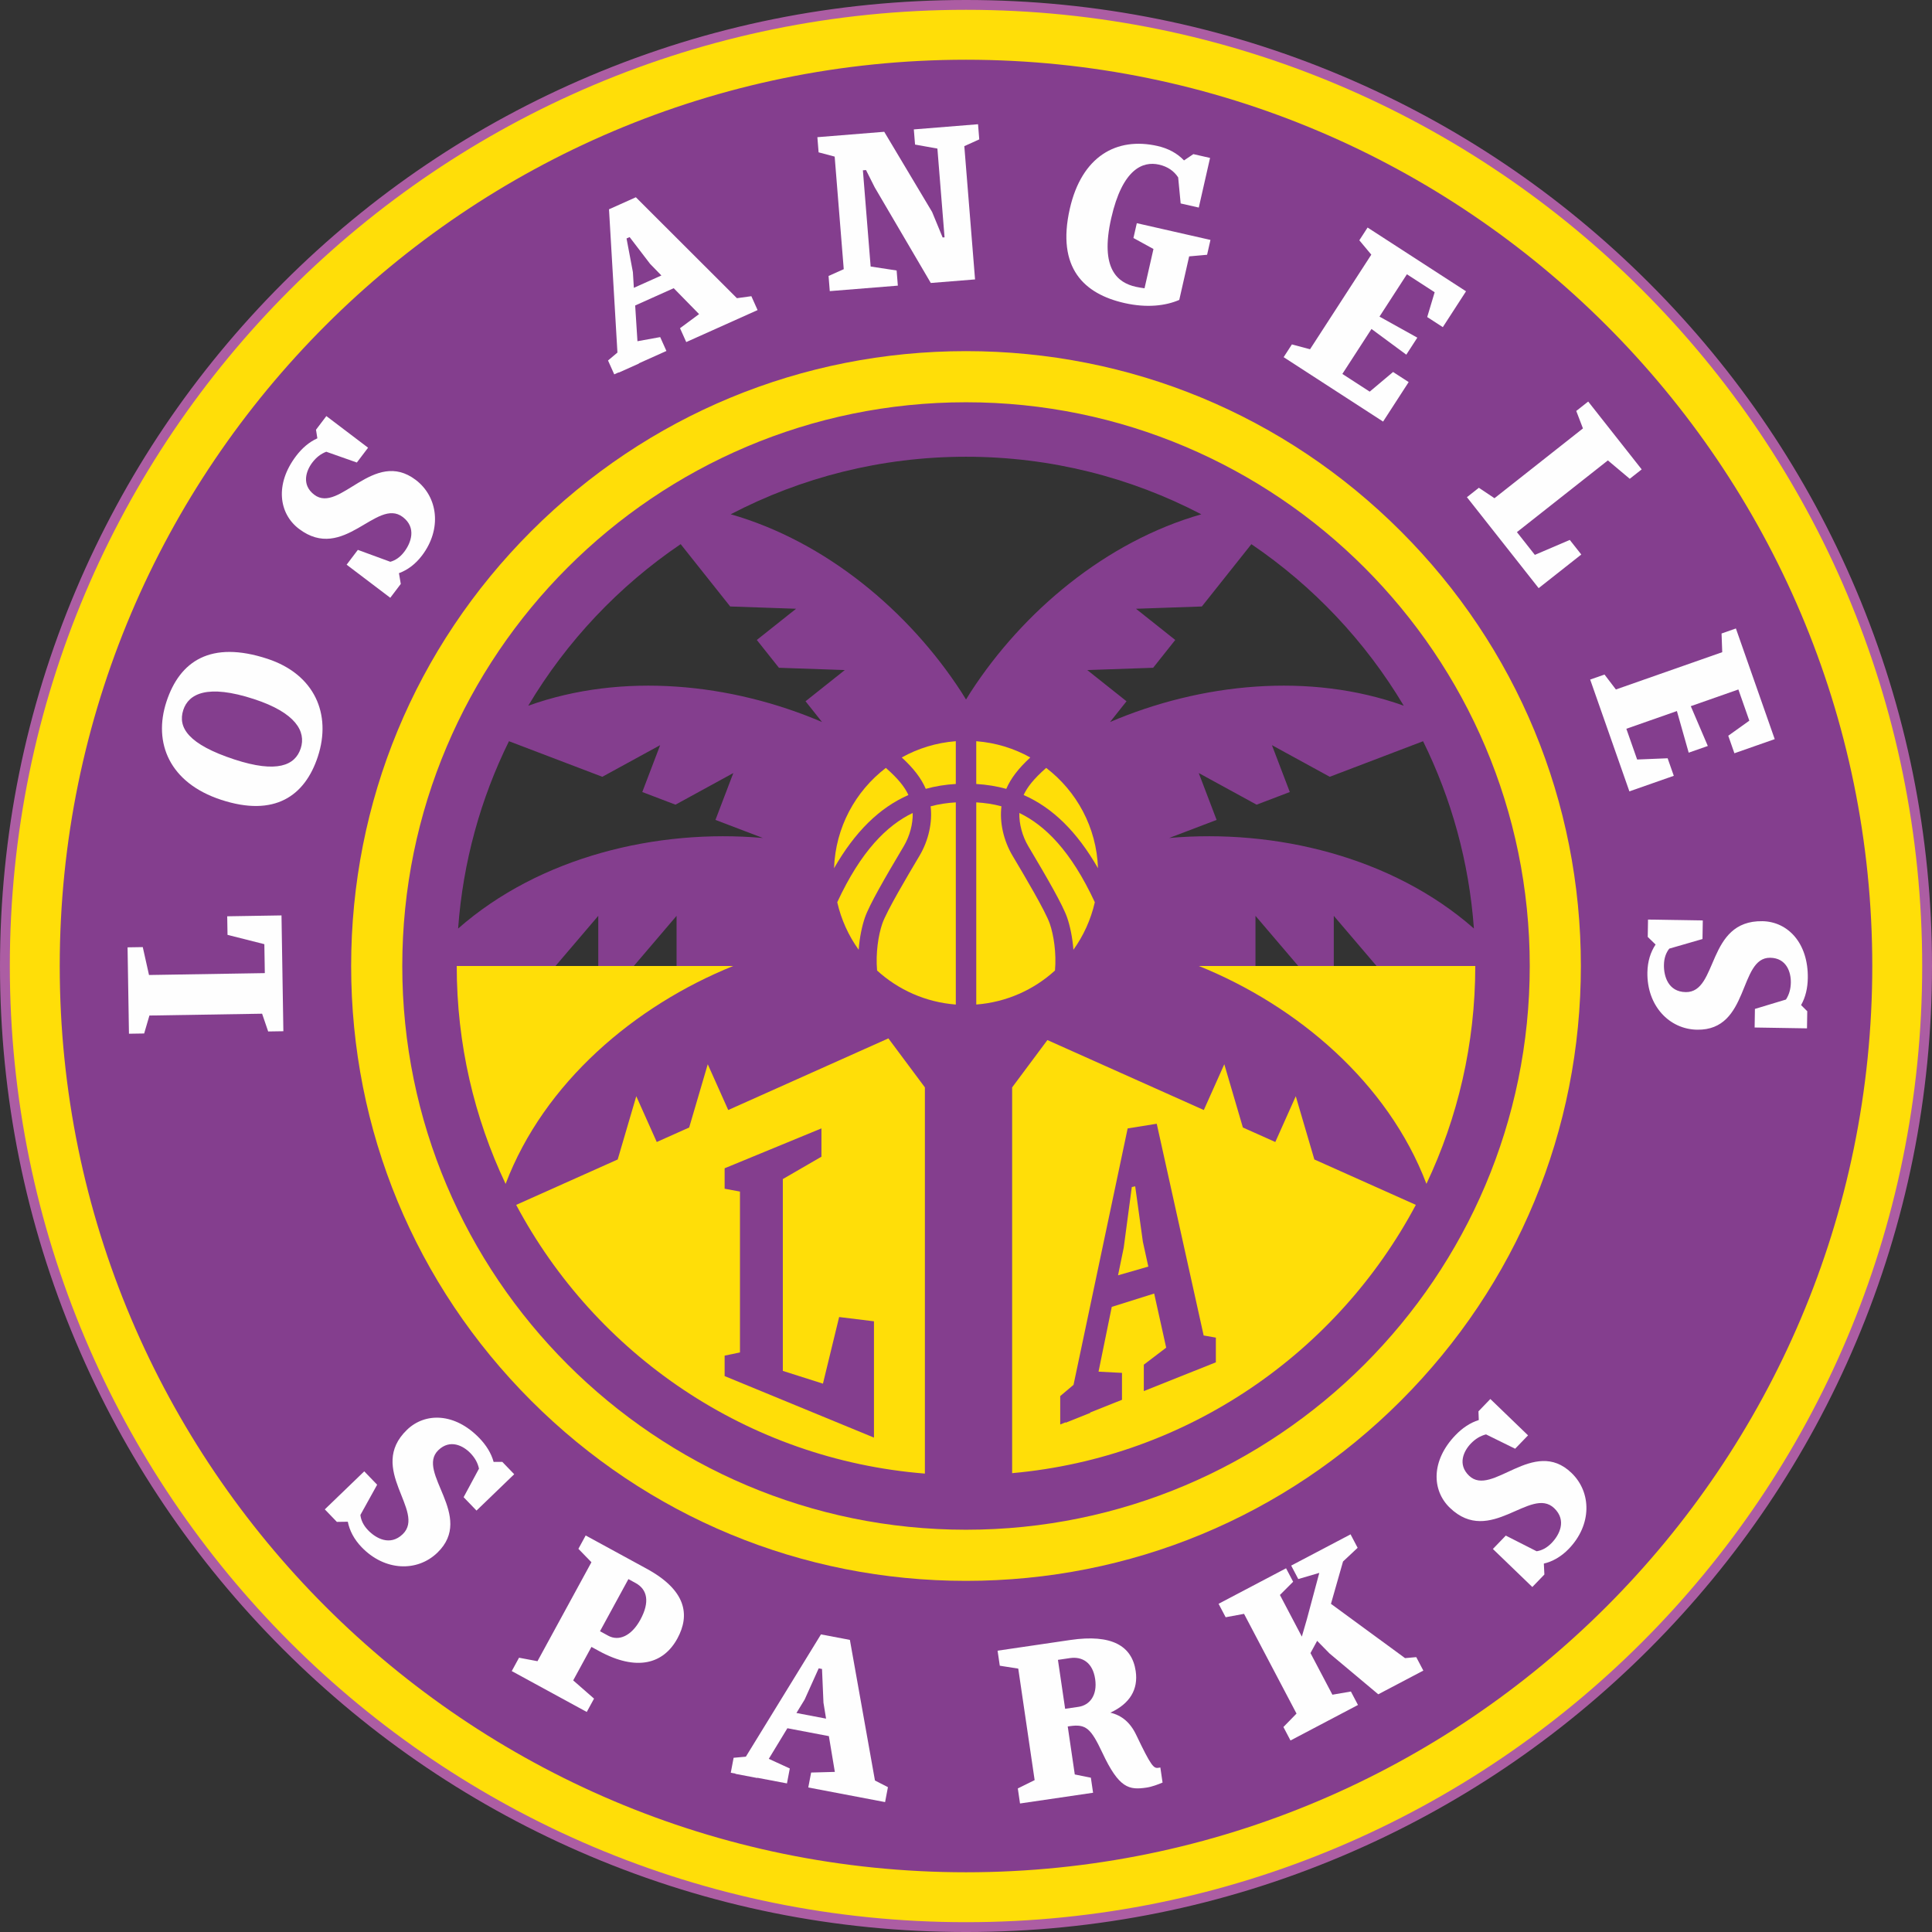
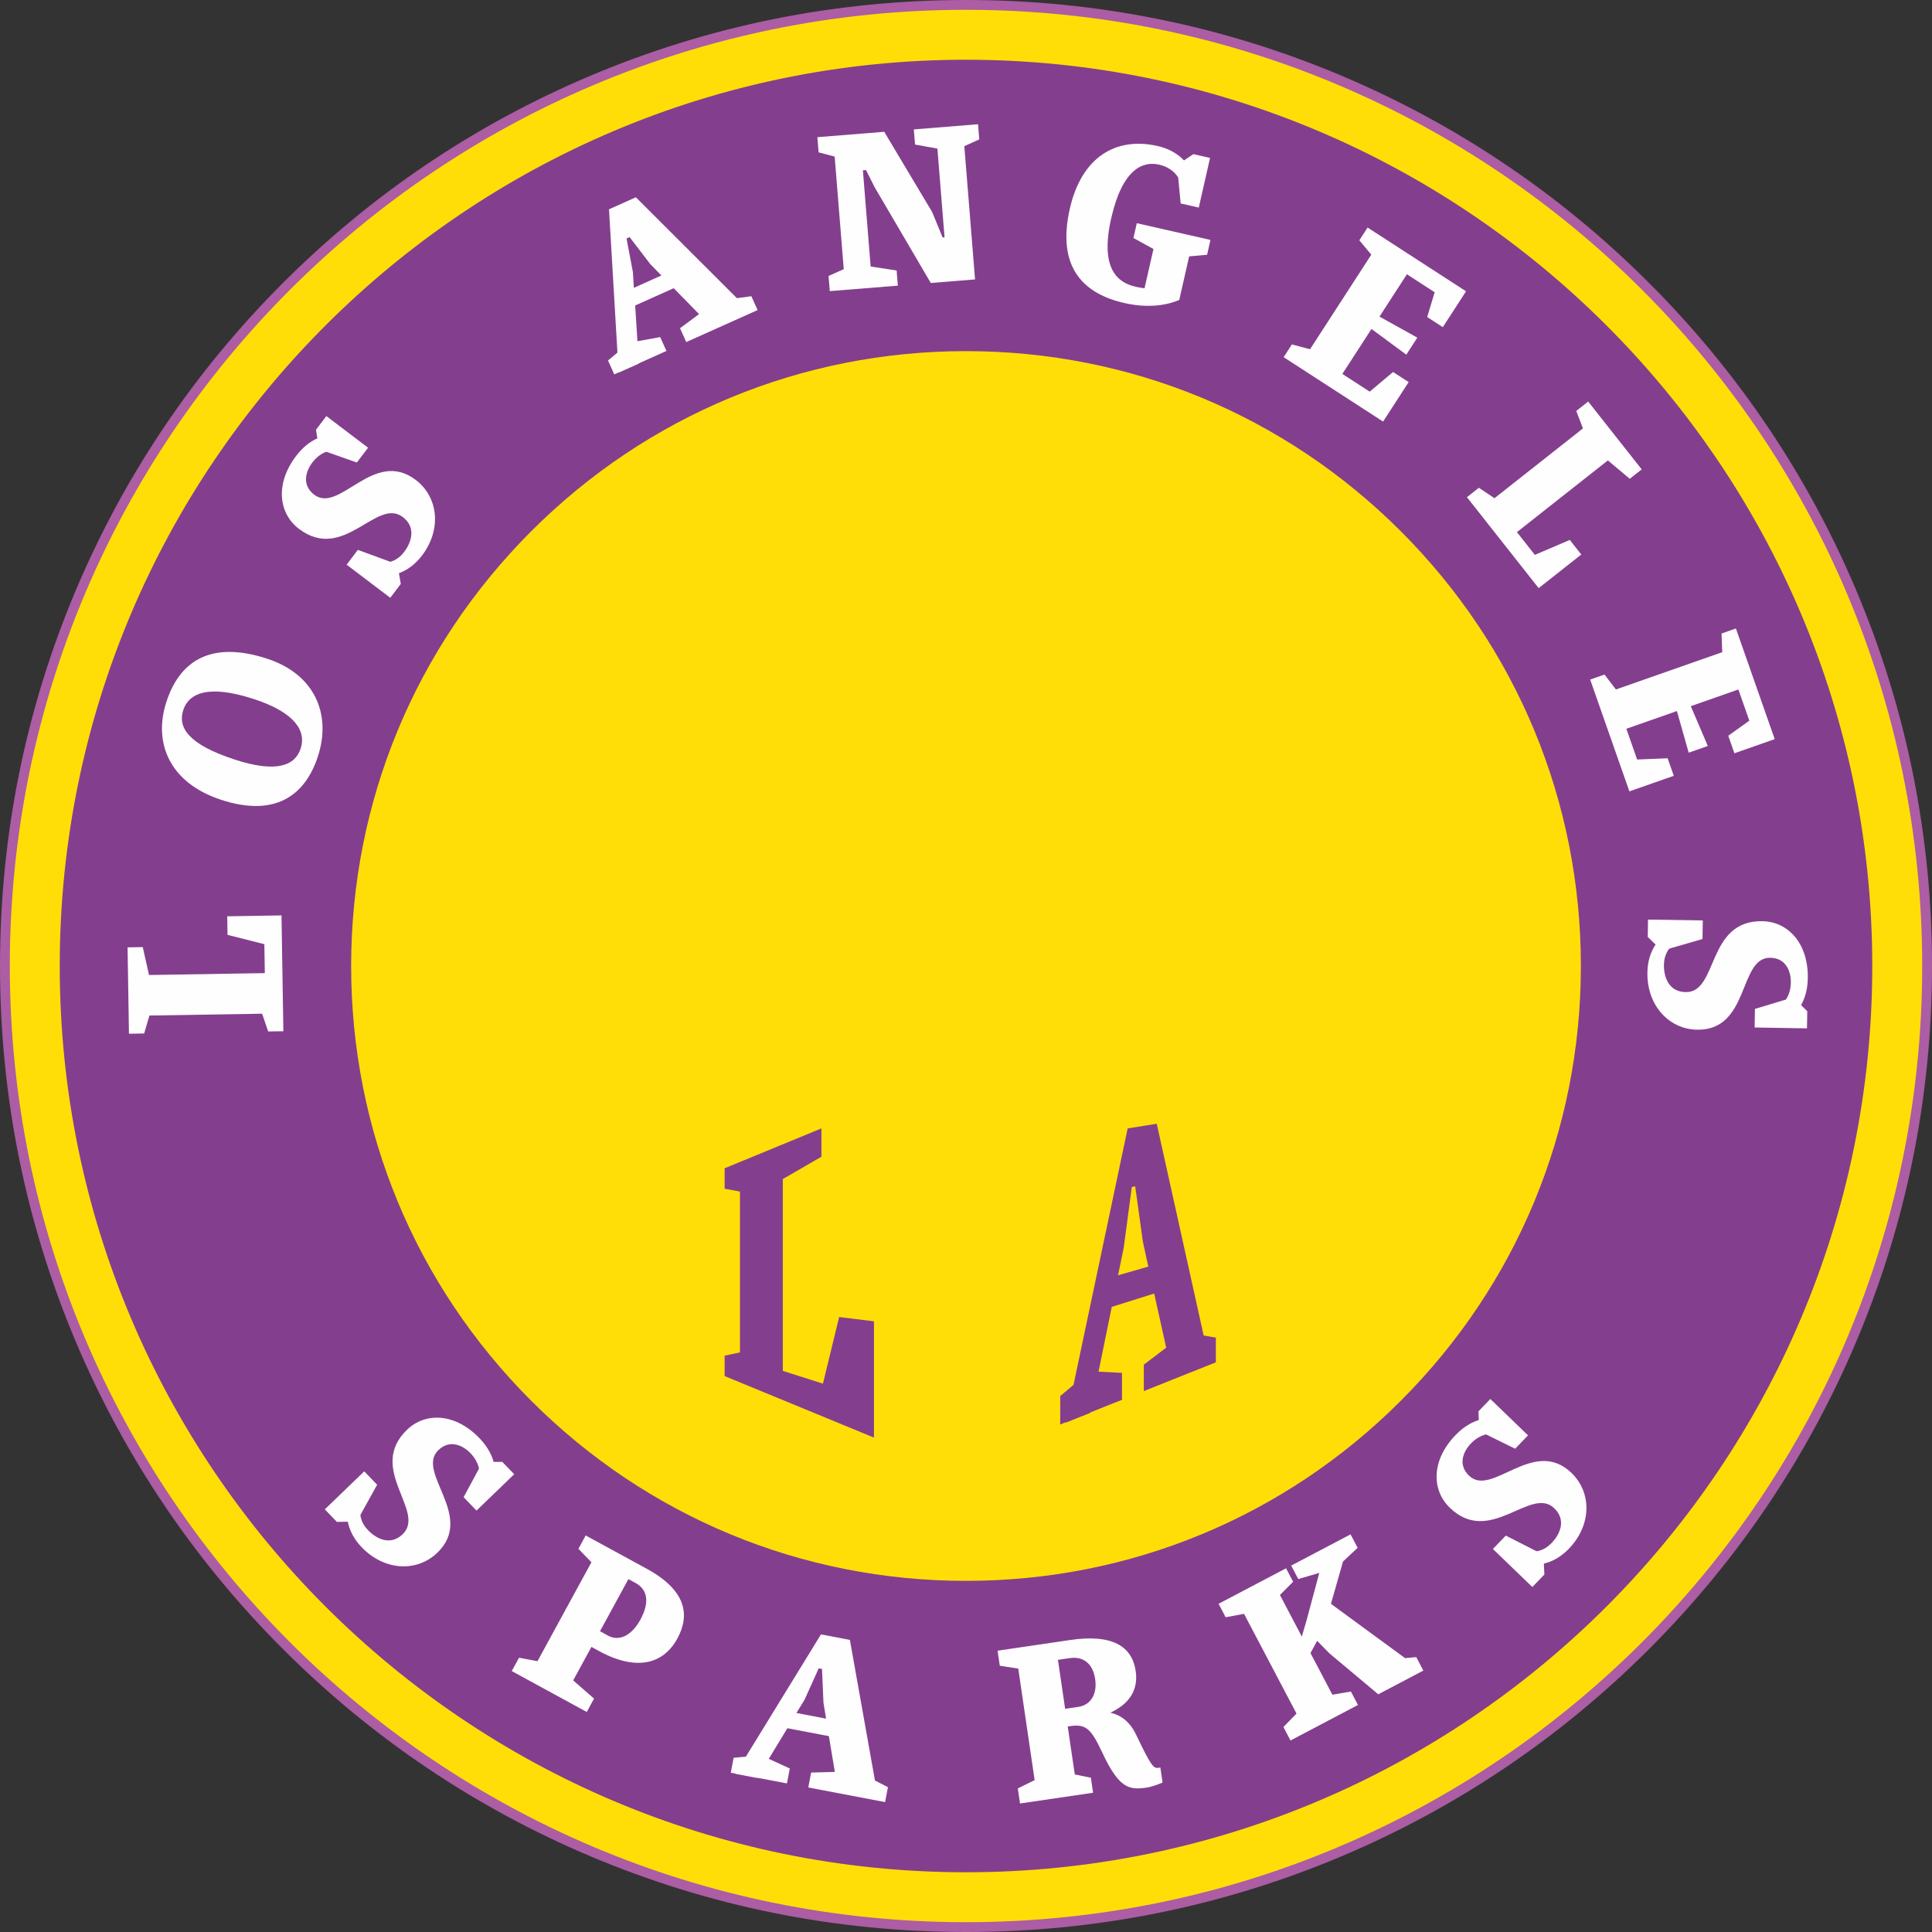
<svg xmlns="http://www.w3.org/2000/svg" xml:space="preserve" width="189.602mm" height="189.602mm" version="1.1" style="shape-rendering:geometricPrecision; text-rendering:geometricPrecision; image-rendering:optimizeQuality; fill-rule:evenodd; clip-rule:evenodd" viewBox="0 0 189.913 189.913">
  <rect x="0" y="0" width="189.913" height="189.913" fill="#333333" stroke="none" />
  <defs>
    <style type="text/css">
   
    .fil0 {fill:#FFDE08}
    .fil1 {fill:#843E8E}
    .fil3 {fill:#FEFEFE}
    .fil2 {fill:#AC5DA3}
   
  </style>
  </defs>
  <g id="Layer_x0020_1">
    <g id="_123201472">
      <path class="fil0" d="M146.151 94.957c0,28.274 -22.92,51.194 -51.194,51.194 -28.274,0 -51.194,-22.92 -51.194,-51.194l102.388 0z" />
      <path class="fil1" d="M140.216 116.369c-3.784,-9.952 -12.693,-17.504 -22.367,-21.412l5.563 0 0 -4.93 4.205 4.93 3.492 0 0 -4.93 4.205 4.93c0,0 5.776,0 9.703,0 0,7.661 -1.724,14.92 -4.801,21.412zm-40.724 28.441l0 0c17.229,-1.548 31.941,-11.822 39.683,-26.373 -3.471,-1.552 -9.976,-4.462 -9.976,-4.462l-1.826 -6.217 -2.012 4.5 -3.188 -1.426 -1.826 -6.218 -2.013 4.5 -15.376 -6.877 -3.466 4.652 0 37.92zm-48.754 -26.371l0 0c3.47,-1.552 9.981,-4.464 9.981,-4.464l1.826 -6.217 2.012 4.5 3.188 -1.426 1.826 -6.218 2.013 4.5 15.743 -7.042 3.588 4.816 0 37.964c-17.441,-1.393 -32.359,-11.726 -40.177,-26.415zm3.866 -23.482l0 0c0,0 -5.781,0 -9.708,0 0,7.664 1.725,14.925 4.804,21.419 3.783,-9.956 12.693,-17.51 22.369,-21.419l-5.563 0 0 -4.93 -4.205 4.93 -3.492 0 0 -4.93 -4.205 4.93zm11.795 -15.859l0 0 5.685 -3.109 -1.756 4.607 4.66 1.776c-10.389,-0.916 -21.913,1.831 -29.956,8.904 0.478,-6.573 2.226,-12.792 4.998,-18.416 3.67,1.399 9.177,3.497 9.177,3.497l5.685 -3.109 -1.756 4.607 3.263 1.244zm0.509 -25.61l0 0c2.278,2.866 4.869,6.127 4.869,6.127l6.476 0.225 -3.859 3.067 2.173 2.734 6.476 0.225 -3.86 3.068 1.621 2.039c-8.916,-3.81 -19.605,-4.934 -28.881,-1.599 3.773,-6.331 8.9,-11.761 14.986,-15.886zm51.179 -2.934l0 0c-6.919,-3.612 -14.785,-5.657 -23.131,-5.657 -8.345,0 -16.21,2.044 -23.128,5.655 9.364,2.68 17.52,9.527 22.683,17.488 0.155,0.239 0.304,0.48 0.448,0.722 0.145,-0.241 0.293,-0.483 0.449,-0.722 5.162,-7.96 13.316,-14.806 22.68,-17.486zm19.902 18.817l0 0c-9.274,-3.332 -19.961,-2.207 -28.874,1.602l1.621 -2.039 -3.86 -3.068 6.476 -0.225 2.173 -2.734 -3.859 -3.067 6.475 -0.225c0,0 2.59,-3.259 4.867,-6.124 6.083,4.124 11.209,9.552 14.98,15.881zm-20.154 6.618l0 0 1.756 4.607 -4.659 1.776c10.387,-0.916 21.908,1.83 29.951,8.899 -0.478,-6.57 -2.226,-12.787 -4.997,-18.409 -3.67,1.399 -9.172,3.495 -9.172,3.495l-5.685 -3.109 1.756 4.607 -3.263 1.244 -5.685 -3.109zm-22.878 -72.24l0 0c-50.373,0 -91.208,40.835 -91.208,91.208 0,50.373 40.835,91.208 91.208,91.208 50.373,0 91.208,-40.836 91.208,-91.208 0,-50.373 -40.836,-91.208 -91.208,-91.208z" />
-       <path class="fil0" d="M94.957 39.542c-30.556,0 -55.414,24.859 -55.414,55.415 0,30.556 24.858,55.414 55.414,55.414 30.555,0 55.415,-24.859 55.415,-55.414 0,-30.556 -24.859,-55.415 -55.415,-55.415zm0 115.855l0 0c-16.144,0 -31.322,-6.287 -42.738,-17.702 -11.415,-11.416 -17.702,-26.593 -17.702,-42.738 0,-16.144 6.287,-31.322 17.702,-42.738 11.416,-11.416 26.593,-17.703 42.738,-17.703 16.144,0 31.322,6.287 42.738,17.703 11.416,11.416 17.703,26.593 17.703,42.738 0,16.144 -6.287,31.322 -17.703,42.738 -11.415,11.415 -26.593,17.702 -42.738,17.702z" />
+       <path class="fil0" d="M94.957 39.542zm0 115.855l0 0c-16.144,0 -31.322,-6.287 -42.738,-17.702 -11.415,-11.416 -17.702,-26.593 -17.702,-42.738 0,-16.144 6.287,-31.322 17.702,-42.738 11.416,-11.416 26.593,-17.703 42.738,-17.703 16.144,0 31.322,6.287 42.738,17.703 11.416,11.416 17.703,26.593 17.703,42.738 0,16.144 -6.287,31.322 -17.703,42.738 -11.415,11.415 -26.593,17.702 -42.738,17.702z" />
      <path class="fil0" d="M94.957 5.872c-49.121,0 -89.085,39.963 -89.085,89.085 0,49.121 39.963,89.085 89.085,89.085 49.121,0 89.085,-39.963 89.085,-89.085 0,-49.121 -39.963,-89.085 -89.085,-89.085zm0 183.195l0 0c-12.704,0 -25.029,-2.489 -36.633,-7.397 -11.207,-4.74 -21.271,-11.525 -29.913,-20.167 -8.642,-8.642 -15.428,-18.706 -20.168,-29.913 -4.908,-11.604 -7.397,-23.93 -7.397,-36.633 0,-12.704 2.489,-25.029 7.397,-36.633 4.74,-11.207 11.526,-21.271 20.168,-29.913 8.642,-8.642 18.706,-15.428 29.913,-20.167 11.604,-4.908 23.929,-7.397 36.633,-7.397 12.703,0 25.029,2.488 36.633,7.397 11.207,4.74 21.271,11.526 29.913,20.167 8.642,8.642 15.427,18.706 20.167,29.913 4.908,11.604 7.397,23.929 7.397,36.633 0,12.704 -2.488,25.029 -7.397,36.633 -4.74,11.207 -11.526,21.271 -20.167,29.913 -8.642,8.642 -18.707,15.427 -29.913,20.167 -11.604,4.908 -23.929,7.397 -36.633,7.397z" />
      <path class="fil2" d="M94.957 0c-12.818,0 -25.254,2.511 -36.962,7.462 -11.307,4.783 -21.462,11.629 -30.182,20.35 -8.72,8.72 -15.567,18.875 -20.35,30.183 -4.952,11.707 -7.463,24.143 -7.463,36.962 0,12.819 2.511,25.254 7.463,36.961 4.783,11.308 11.629,21.463 20.35,30.183 8.72,8.72 18.875,15.567 30.182,20.35 11.707,4.952 24.143,7.462 36.962,7.462 12.819,0 25.254,-2.511 36.961,-7.462 11.308,-4.783 21.463,-11.63 30.183,-20.35 8.72,-8.72 15.567,-18.876 20.35,-30.183 4.952,-11.707 7.462,-24.143 7.462,-36.961 0,-12.819 -2.511,-25.255 -7.462,-36.962 -4.783,-11.307 -11.63,-21.462 -20.35,-30.183 -8.72,-8.72 -18.876,-15.567 -30.183,-20.35 -11.707,-4.952 -24.142,-7.462 -36.961,-7.462zm0 0.964l0 0c51.91,0 93.992,42.082 93.992,93.992 0,51.91 -42.082,93.992 -93.992,93.992 -51.91,0 -93.992,-42.082 -93.992,-93.992 0,-51.91 42.082,-93.992 93.992,-93.992z" />
      <path class="fil0" d="M88.829 83.197c0.603,-1.016 0.918,-2.217 0.889,-3.283 -2.524,1.215 -5.076,3.728 -7.418,8.774 0.389,1.71 1.114,3.291 2.104,4.671 0.095,-1.252 0.343,-2.373 0.614,-3.159 0.428,-1.242 2.003,-3.963 3.641,-6.718l0.17 -0.285z" />
      <path class="fil0" d="M93.954 78.872c-0.81,0.048 -1.638,0.161 -2.475,0.388 0.192,1.564 -0.199,3.354 -1.094,4.862l-0.17 0.286c-0.915,1.54 -3.059,5.145 -3.486,6.383 -0.389,1.128 -0.663,2.904 -0.512,4.611 2.076,1.892 4.767,3.115 7.738,3.343l0 -19.873z" />
      <path class="fil0" d="M89.295 78.149c-0.35,-0.76 -0.969,-1.571 -2.216,-2.665 -2.989,2.287 -4.953,5.841 -5.093,9.861 2.055,-3.578 4.442,-5.935 7.309,-7.196z" />
      <path class="fil0" d="M93.954 77.063l0 -4.204c-1.917,0.147 -3.718,0.709 -5.312,1.598 1.173,1.082 1.909,2.044 2.36,3.085 0.935,-0.259 1.917,-0.418 2.952,-0.48z" />
      <path class="fil0" d="M101.276 74.458c-1.594,-0.89 -3.394,-1.451 -5.312,-1.598l0 4.204c1.034,0.062 2.016,0.221 2.952,0.48 0.452,-1.041 1.187,-2.003 2.36,-3.085z" />
      <path class="fil0" d="M100.623 78.149c2.868,1.261 5.255,3.618 7.309,7.196 -0.139,-4.02 -2.104,-7.574 -5.093,-9.861 -1.248,1.094 -1.867,1.905 -2.216,2.665z" />
      <path class="fil0" d="M100.2 79.915c-0.029,1.065 0.286,2.267 0.889,3.283l0.17 0.285c1.638,2.755 3.213,5.476 3.641,6.718 0.271,0.786 0.52,1.907 0.615,3.159 0.99,-1.38 1.715,-2.961 2.104,-4.671 -2.342,-5.046 -4.894,-7.559 -7.418,-8.774z" />
-       <path class="fil0" d="M103.19 90.79c-0.427,-1.238 -2.571,-4.844 -3.486,-6.383l-0.17 -0.286c-0.895,-1.507 -1.286,-3.298 -1.094,-4.862 -0.838,-0.227 -1.665,-0.34 -2.475,-0.388l0 19.873c2.971,-0.228 5.662,-1.451 7.738,-3.343 0.151,-1.707 -0.123,-3.483 -0.512,-4.611z" />
      <polygon class="fil1" points="71.23,133.257 72.738,132.943 72.738,117.13 71.23,116.85 71.23,114.84 80.746,110.919 80.746,113.702 76.951,115.9 76.951,134.757 80.894,136.011 82.486,129.463 85.91,129.882 85.91,141.315 71.23,135.267 " />
      <path class="fil1" d="M109.9 125.362l2.978 -0.859 -0.536 -2.443 -0.754 -5.446 -0.333 0.071 -0.794 5.957 -0.56 2.72zm-2.732 13.482l0 0 0 0.043 -2.412 0.964 0 -0.044 -0.538 0.215 0 -2.79 1.309 -1.105 5.32 -25.205 2.859 -0.46 4.612 20.813 1.199 0.212 0 2.427 -7.082 2.827 0 -2.595 2.199 -1.673 -1.18 -5.32 -4.169 1.311 -1.301 6.368 2.306 0.12 0 2.646 -3.122 1.246z" />
      <polygon class="fil3" points="26.361,101.392 25.764,99.646 14.688,99.825 14.171,101.59 12.677,101.614 12.539,93.123 14.034,93.099 14.647,95.841 26.031,95.656 25.985,92.811 22.365,91.896 22.335,90.07 27.671,89.984 27.855,101.368 " />
      <path class="fil3" d="M29.56 73.57c0.547,-1.668 -0.498,-3.509 -4.578,-4.846 -4.621,-1.514 -6.447,-0.515 -6.964,1.063 -0.569,1.736 0.512,3.388 5.02,4.866 4.193,1.375 5.974,0.585 6.521,-1.083zm-13.196 -4.6l0 0c1.308,-3.99 4.351,-6.039 9.919,-4.213 4.644,1.522 6.329,5.445 4.961,9.615 -1.271,3.877 -4.254,5.97 -9.506,4.248 -5.072,-1.662 -6.705,-5.593 -5.374,-9.65z" />
      <path class="fil3" d="M39.217 56.341l0.179 1.059 -1.032 1.361 -4.291 -3.253 1.104 -1.456 3.191 1.17c0.489,-0.135 0.956,-0.436 1.371,-0.984 0.659,-0.869 1.232,-2.37 -0.148,-3.417 -2.571,-1.949 -5.797,4.505 -10.201,1.166 -1.984,-1.505 -2.382,-4.396 -0.29,-7.156 0.587,-0.775 1.283,-1.379 2.096,-1.745l-0.133 -0.845 1.018 -1.342 4.101 3.11 -1.104 1.456 -3.007 -1.06c-0.547,0.211 -0.99,0.56 -1.377,1.07 -0.602,0.794 -1.088,2.181 0.197,3.156 2.495,1.892 5.835,-4.595 9.975,-1.457 2.192,1.662 2.594,4.824 0.616,7.433 -0.659,0.869 -1.445,1.435 -2.267,1.734z" />
      <path class="fil3" d="M62.309 28.292l2.705 -1.213 -1.11 -1.14 -2.013 -2.633 -0.303 0.136 0.625 3.307 0.094 1.543zm0.494 7.421l0 0 0.01 0.021 -1.991 0.893 -0.01 -0.022 -0.433 0.194 -0.611 -1.364 0.925 -0.779 -0.829 -14.082 2.64 -1.184 9.934 9.921 1.42 -0.195 0.612 1.364 -7.013 3.145 -0.612 -1.363 1.874 -1.386 -2.494 -2.547 -3.788 1.699 0.224 3.513 2.236 -0.405 0.611 1.363 -2.705 1.213z" />
      <polygon class="fil3" points="81.446,27.127 82.939,26.459 82.047,15.394 80.467,14.975 80.347,13.485 86.919,12.955 91.624,20.834 92.659,23.344 92.848,23.329 92.145,14.605 89.948,14.211 89.828,12.721 96.14,12.212 96.26,13.701 94.791,14.367 95.846,27.466 91.496,27.816 85.979,18.409 85.128,16.716 84.821,16.741 85.583,26.199 88.137,26.588 88.257,28.078 81.566,28.617 " />
      <path class="fil3" d="M118.655 25.044l-1.763 0.158 -0.972 4.279c-1.323,0.575 -3.176,0.811 -5.397,0.306 -3.933,-0.893 -6.691,-3.418 -5.361,-9.271 1.167,-5.135 4.578,-7.084 8.627,-6.164 1.018,0.231 1.931,0.707 2.597,1.417l0.919 -0.618 1.642 0.373 -1.109 4.88 -1.781 -0.405 -0.245 -2.561c-0.416,-0.63 -1.024,-1.06 -1.88,-1.255 -1.596,-0.363 -3.599,0.423 -4.698,5.257 -1.146,5.043 0.672,6.356 2.406,6.75 0.278,0.063 0.584,0.109 0.866,0.148l0.878 -3.862 -1.968 -1.08 0.331 -1.457 7.24 1.646 -0.331 1.458z" />
      <polygon class="fil3" points="126.992,33.855 128.775,34.331 134.797,25.033 133.62,23.621 134.432,22.367 144.109,28.634 141.827,32.158 140.293,31.165 141.025,28.728 138.297,26.961 135.602,31.122 139.321,33.191 138.237,34.864 134.815,32.337 131.952,36.757 134.64,38.498 136.937,36.566 138.47,37.558 135.956,41.441 126.18,35.109 " />
      <polygon class="fil3" points="145.37,47.948 146.905,48.974 155.602,42.113 154.944,40.397 156.117,39.471 161.376,46.14 160.202,47.065 158.052,45.257 149.111,52.308 150.874,54.543 154.307,53.074 155.439,54.508 151.248,57.813 144.197,48.873 " />
      <polygon class="fil3" points="157.722,66.307 158.84,67.775 169.293,64.109 169.227,62.272 170.637,61.778 174.452,72.656 170.49,74.045 169.886,72.322 171.956,70.842 170.88,67.775 166.202,69.416 167.876,73.328 165.996,73.987 164.837,69.895 159.868,71.637 160.928,74.659 163.926,74.537 164.531,76.261 160.166,77.791 156.312,66.801 " />
      <path class="fil3" d="M162.742 92.847l-0.771 -0.748 0.027 -1.707 5.384 0.087 -0.03 1.827 -3.265 0.944c-0.315,0.398 -0.513,0.917 -0.524,1.605 -0.018,1.091 0.408,2.64 2.139,2.668 3.226,0.052 2.012,-7.061 7.538,-6.971 2.49,0.041 4.52,2.137 4.464,5.6 -0.016,0.973 -0.22,1.871 -0.66,2.647l0.607 0.603 -0.027 1.684 -5.147 -0.083 0.029 -1.827 3.052 -0.923c0.316,-0.493 0.468,-1.037 0.478,-1.677 0.016,-0.996 -0.412,-2.402 -2.025,-2.429 -3.131,-0.051 -1.99,7.156 -7.184,7.072 -2.751,-0.044 -4.944,-2.357 -4.891,-5.63 0.017,-1.091 0.317,-2.011 0.803,-2.739z" />
      <path class="fil3" d="M34.188 149.584l-1.074 0.015 -1.185 -1.23 3.876 -3.738 1.268 1.314 -1.647 2.974c0.058,0.504 0.284,1.012 0.762,1.507 0.757,0.785 2.152,1.583 3.399,0.38 2.322,-2.24 -3.558,-6.422 0.419,-10.259 1.793,-1.73 4.711,-1.677 7.115,0.816 0.675,0.7 1.165,1.48 1.401,2.34l0.855 -0.002 1.169 1.213 -3.705 3.573 -1.268 -1.315 1.511 -2.808c-0.124,-0.573 -0.401,-1.064 -0.845,-1.525 -0.692,-0.717 -1.988,-1.411 -3.149,-0.292 -2.254,2.174 3.641,6.474 -0.098,10.081 -1.98,1.91 -5.166,1.82 -7.439,-0.537 -0.758,-0.785 -1.195,-1.649 -1.364,-2.508z" />
      <path class="fil3" d="M61.772 155.223l-2.793 5.124 0.812 0.443c1.021,0.556 2.27,0.049 3.156,-1.576 0.942,-1.728 0.699,-2.968 -0.467,-3.604l-0.708 -0.386zm-10.751 7.729l0 0 1.813 0.341 5.302 -9.727 -1.28 -1.319 0.715 -1.312 5.998 3.27c3.895,2.123 4.276,4.546 3.016,6.858 -1.363,2.499 -3.99,3.255 -7.697,1.235l-0.75 -0.409 -1.794 3.291 2.049 1.792 -0.716 1.312 -7.373 -4.019 0.715 -1.312z" />
      <path class="fil3" d="M78.288 168.385l2.913 0.554 -0.256 -1.57 -0.142 -3.311 -0.326 -0.062 -1.381 3.069 -0.807 1.32zm-3.844 6.367l0 0 -0.004 0.024 -2.144 -0.408 0.004 -0.023 -0.466 -0.089 0.279 -1.468 1.204 -0.109 7.383 -12.02 2.843 0.541 2.464 13.822 1.276 0.653 -0.28 1.468 -7.55 -1.437 0.28 -1.468 2.33 -0.063 -0.586 -3.516 -4.078 -0.776 -1.828 3.008 2.065 0.948 -0.279 1.468 -2.913 -0.554z" />
      <path class="fil3" d="M103.994 163.162l0.707 4.811 1.315 -0.193c1.103,-0.163 1.871,-1.138 1.636,-2.734 -0.238,-1.62 -1.264,-2.236 -2.484,-2.057l-1.173 0.172zm4.361 9.117l0 0c-1.113,-2.354 -1.592,-2.835 -3.187,-2.6l-0.211 0.031 0.693 4.717 1.581 0.319 0.217 1.479 -7.181 1.055 -0.217 -1.479 1.654 -0.818 -1.61 -10.96 -1.816 -0.285 -0.217 -1.478 7.158 -1.052c4.06,-0.596 6.054,0.573 6.42,3.061 0.262,1.784 -0.561,3.2 -2.493,4.083 1.118,0.267 1.963,0.958 2.555,2.214 1.455,3.047 1.704,3.275 2.15,3.209l0.211 -0.031 0.217 1.479c-0.429,0.183 -1.042,0.417 -1.581,0.496 -1.713,0.252 -2.697,0.084 -4.341,-3.438z" />
      <polygon class="fil3" points="126.158,169.763 127.446,168.442 122.288,158.639 120.481,158.973 119.784,157.651 126.418,154.16 127.114,155.483 125.815,156.783 127.969,160.877 128.464,159.168 129.685,154.613 127.618,155.218 126.922,153.895 132.78,150.814 132.769,150.845 133.454,152.147 132.018,153.493 130.831,157.655 138.114,162.991 139.216,162.893 139.912,164.216 135.482,166.547 130.687,162.529 129.474,161.292 128.819,162.494 130.973,166.587 132.792,166.274 133.487,167.596 126.854,171.087 " />
      <path class="fil3" d="M151.758 153.699l0.053 1.073 -1.186 1.229 -3.876 -3.739 1.268 -1.315 3.031 1.539c0.502,-0.076 1,-0.32 1.478,-0.815 0.757,-0.785 1.504,-2.208 0.258,-3.41 -2.322,-2.24 -6.29,3.787 -10.268,-0.05 -1.793,-1.73 -1.845,-4.647 0.559,-7.14 0.675,-0.7 1.438,-1.217 2.288,-1.484l-0.032 -0.855 1.169 -1.212 3.705 3.574 -1.268 1.314 -2.861 -1.408c-0.568,0.144 -1.049,0.439 -1.494,0.9 -0.691,0.717 -1.339,2.037 -0.178,3.157 2.254,2.174 6.339,-3.872 10.078,-0.265 1.98,1.91 2.004,5.097 -0.269,7.454 -0.757,0.785 -1.605,1.253 -2.457,1.453z" />
    </g>
  </g>
</svg>